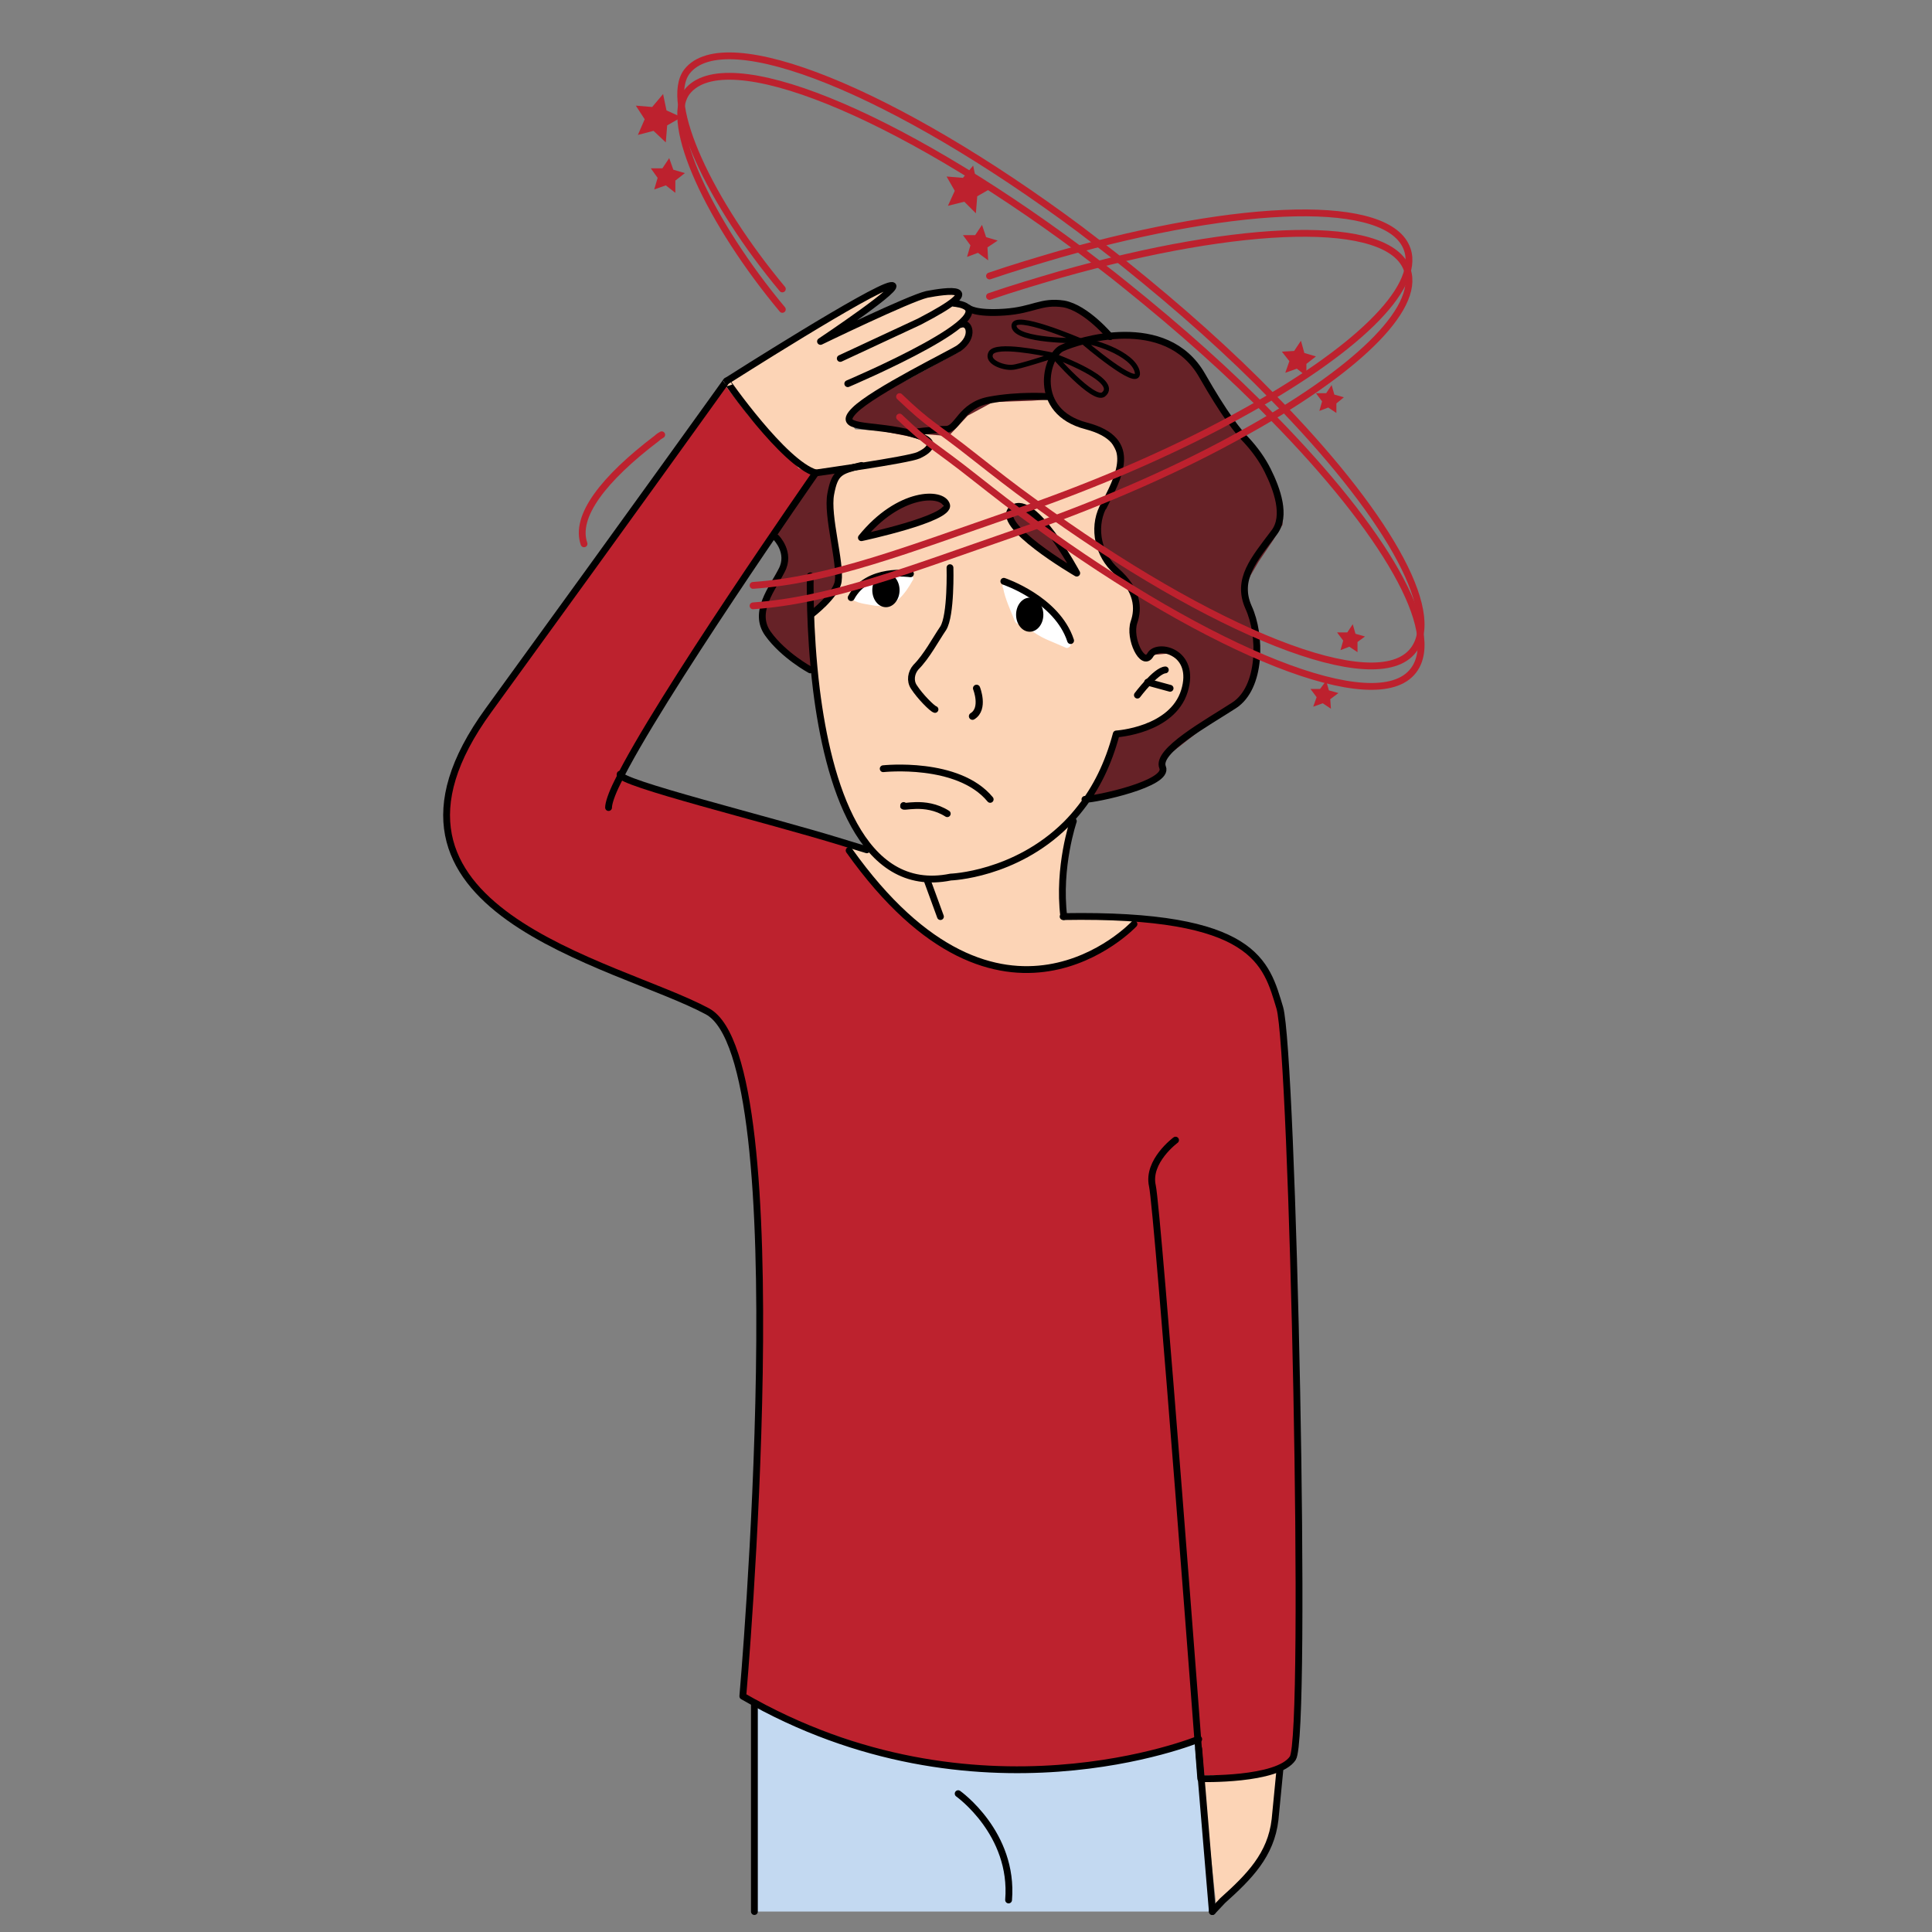
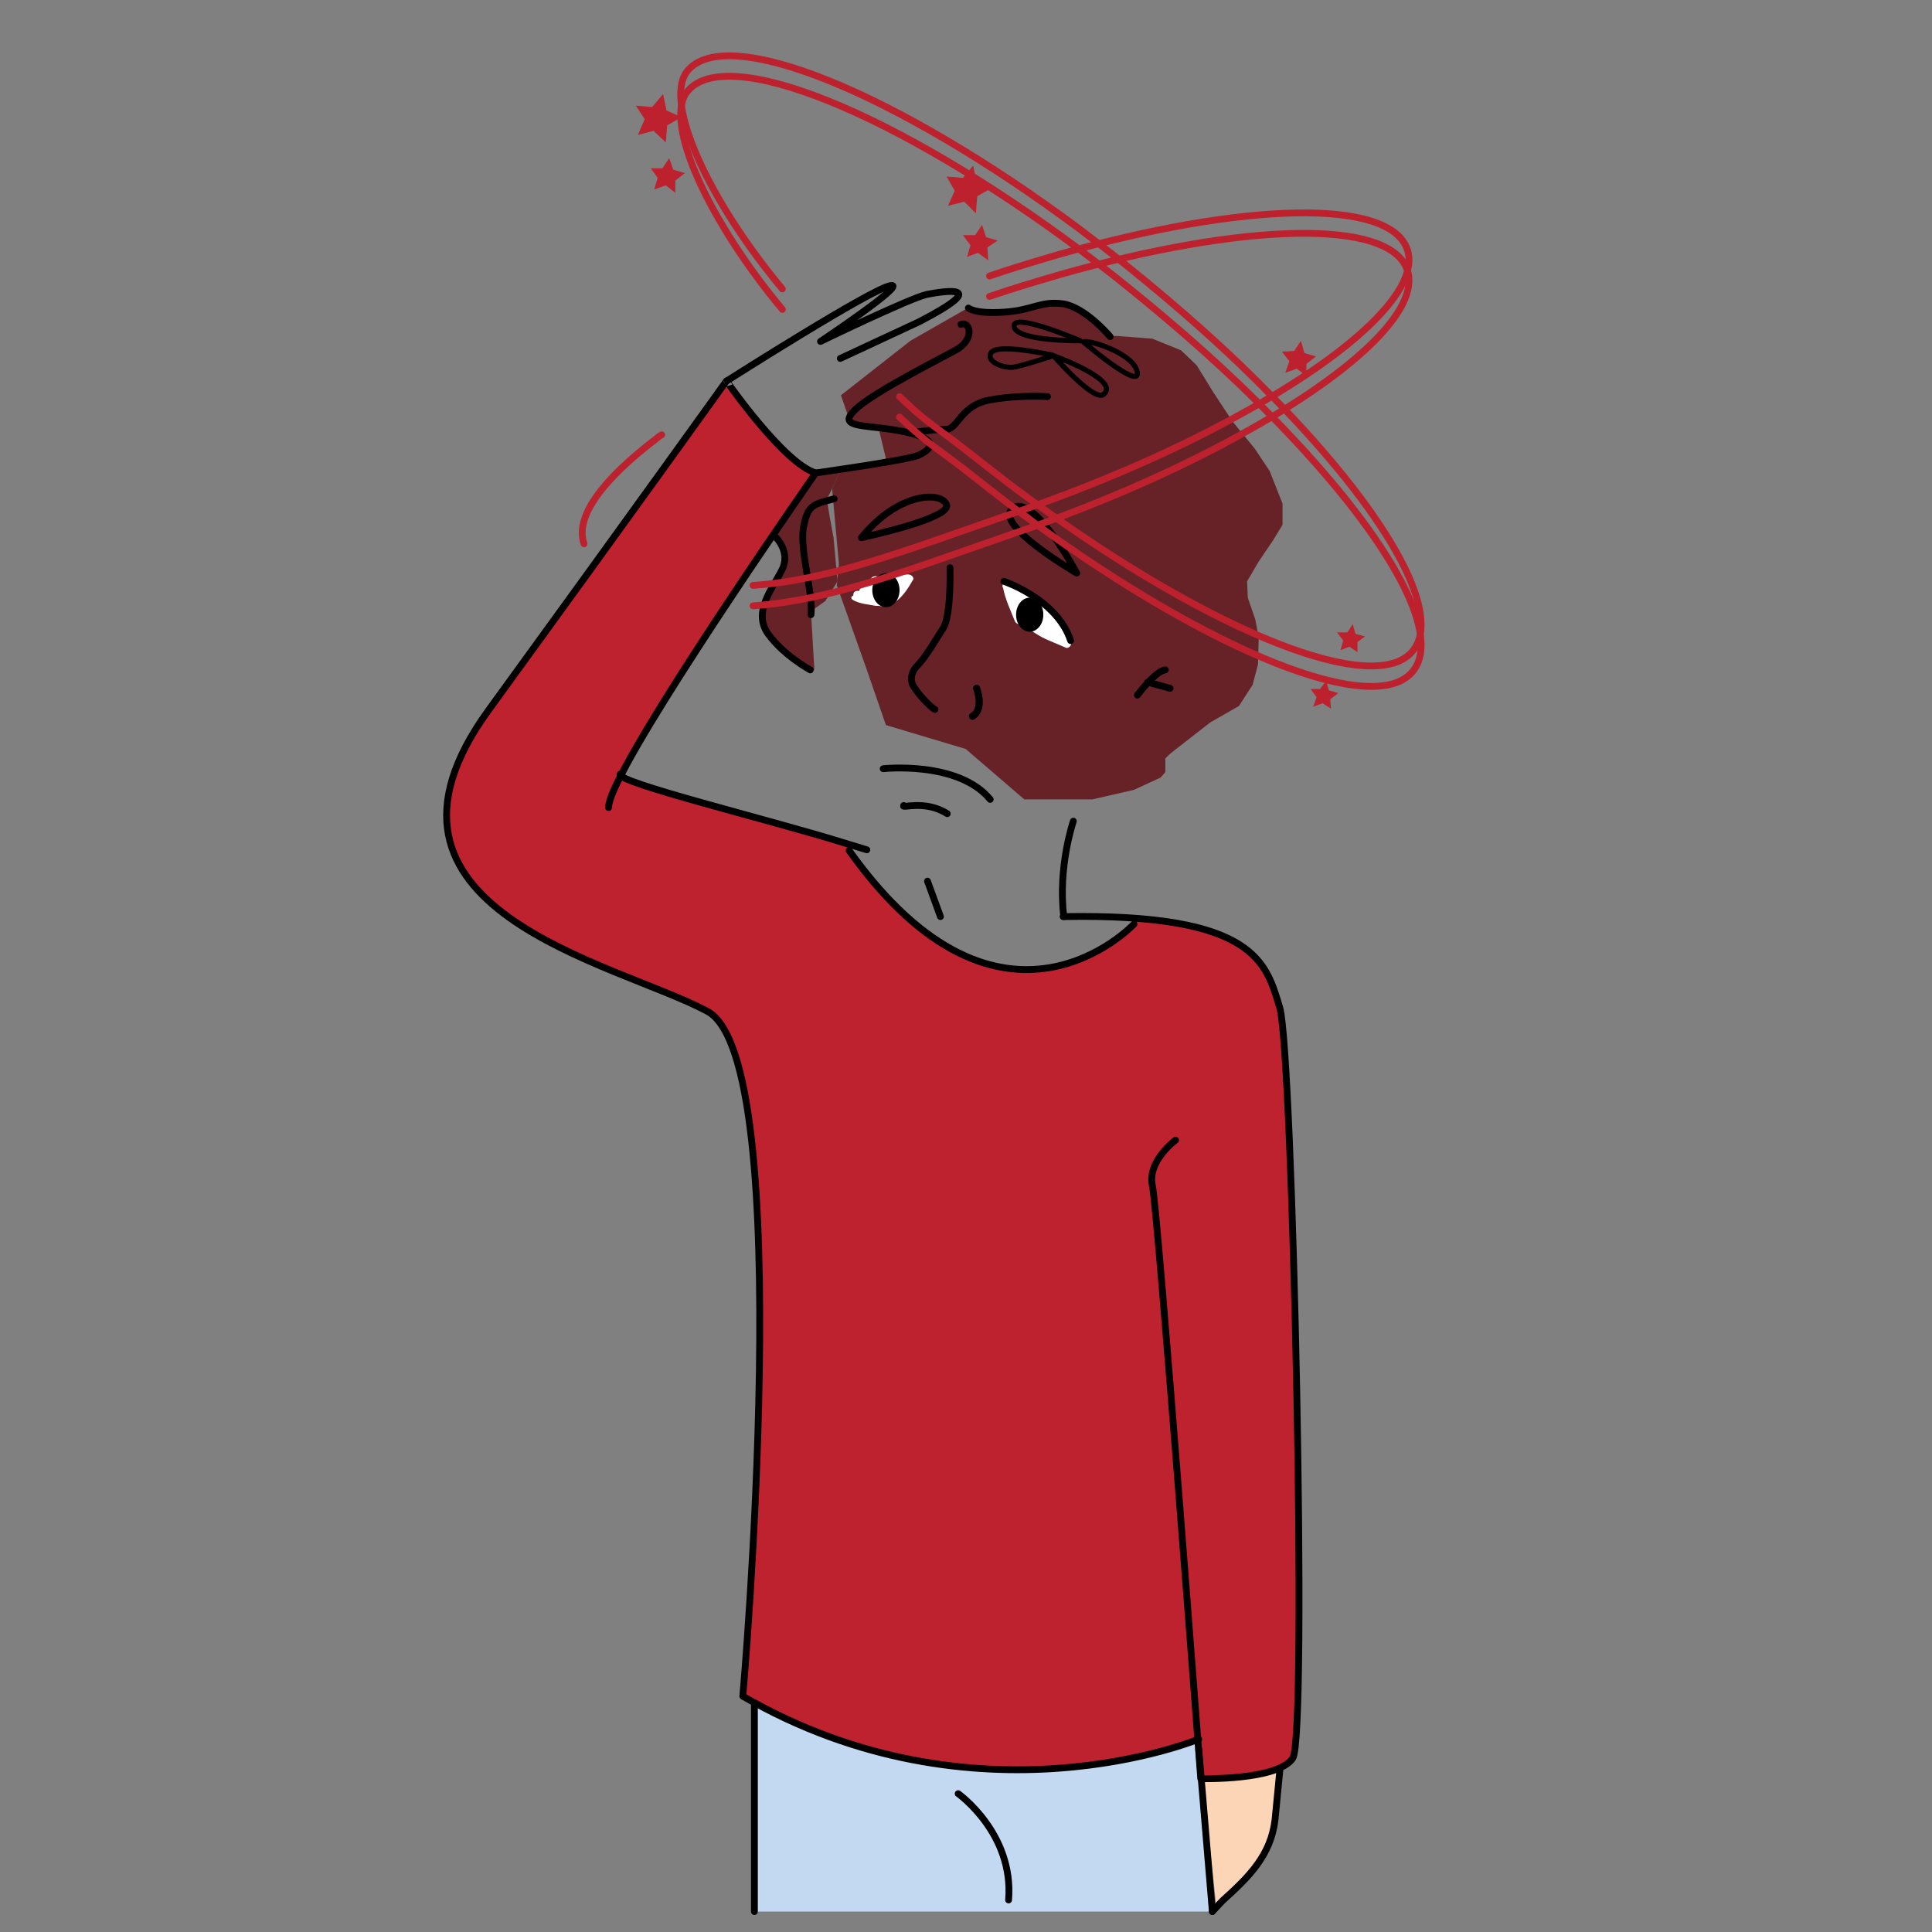
<svg xmlns="http://www.w3.org/2000/svg" version="1.1" x="0px" y="0px" viewBox="0 0 283.5 283.5" style="enable-background:new 0 0 283.5 283.5;" xml:space="preserve">
  <rect x="0" y="0" width="283.5" height="283.5" fill="#808080" stroke="none" />
  <style type="text/css">
	.st0{fill:#BD222E;}
	.st1{fill:#C3D9F1;}
	.st2{fill:#FCD4B6;}
	.st3{fill:#662227;}
	.st4{fill:#FFFFFF;}
	.st5{fill:none;stroke:#000000;stroke-linecap:round;stroke-linejoin:round;stroke-miterlimit:10;}
	.st6{fill:none;stroke:#000000;stroke-width:1.053;stroke-linecap:round;stroke-linejoin:round;stroke-miterlimit:10;}
	.st7{fill:none;stroke:#000000;stroke-width:0.75;stroke-linecap:round;stroke-linejoin:round;stroke-miterlimit:10;}
	.st8{fill:none;stroke:#000000;stroke-width:0.75;stroke-miterlimit:10;}
	.st9{fill:none;stroke:#BD212E;stroke-linecap:round;stroke-linejoin:round;stroke-miterlimit:10;}
	.st10{fill:#BD212E;}
</style>
  <g id="Слой_1">
</g>
  <g id="Слой_5">
    <path class="st0" d="M189.7,257.9l-1.9,1.8l-4.9,0.8l-6.6,0.4l-0.3-5.8l-2.6,0.9l-7.8,2l-11.7,1.6l-12.1-0.4l-11.1-1.8l-13.9-4.7   l-7.8-3.9l1.6-24.5l0.8-22.2l0-17.5l-0.9-15.2c0,0-0.6-8.4-1.5-10.4c-0.9-2.1-1.7-5.9-2-6.7c-0.4-0.7-1.5-3.8-3.4-4.1   c-1.9-0.4-3.9-1.8-3.9-1.8l-6.7-2.7l-15.1-7.1l-5.2-3.2l-3.9-4.5l-3.2-5.7l0.1-5c0,0,1-4.9,1.6-6.2c0.6-1.3,5.2-8.7,5.2-8.7   l4.7-6.4l9.4-13l13.2-18.3l6.6-9.2c0,0,3.4,3.8,4.1,4.5c0.6,0.8,7.8,8.8,9.2,8.8l-0.7,1.1l-6.1,8.1l-12.6,20l-8.5,13.9   c0,0-1.5,0.5-0.5,0.9c1,0.4,2.7,1.4,2.7,1.4l33.4,9.7l-2.7-0.4l1.6,2.2c0,0,6.9,9.2,9.6,10.2c2.7,1,6.3,4.3,8.1,4.4   c1.8,0.1,4,1.1,4,1.1s9-0.3,10-1.3s6-3.1,7-4c1-0.9,2-2.3,2-2.3s7.1,0.8,8.7,1.3c1.6,0.4,5.2,1.6,6.8,2.8s2.7,3.3,4.3,5.4   c1.6,2.1,2.4,18.1,2.4,18.1l1.3,40.2l0.4,34.4l-0.2,14.3L189.7,257.9z" />
    <path class="st1" d="M177.9,280.5h-67.2v-30.6l5.3,2.6c0,0,12.1,5.8,23,6.6s19.2,0.6,25.3-0.7s11.7-3.1,11.7-3.1L177.9,280.5z" />
    <path class="st2" d="M178.5,279.9l5-5c0,0,3-4,3.4-6.4s1-8.7,1-8.7l-4.2,0.7l-7.3,0L178.5,279.9z" />
    <polygon class="st3" points="160.3,117.3 166.4,115.9 170.3,114.1 171,113.3 171,111.3 171.7,110.6 177.6,106 181.8,103.6    183.8,100.5 184.6,97.5 184.7,93.6 184.2,90.9 183.1,87.7 183,85.3 184.7,82.4 186.8,79.3 188.2,77 188.2,73.9 186.3,69.1    184.1,65.8 180.9,61.9 178,57.5 175.6,53.6 173.3,51.4 169.1,49.7 163.9,49.3 162.9,49.3 160.7,47.3 157.1,45 154.6,44.6    148.1,45.4 143.3,45.7 142,45.2 133.6,50 123.4,58 124.4,60.9 124.9,62 128.8,62.3 130,67.3 123.4,68.8 122.1,71.7 123.1,82.7    122.8,85.9 127.2,98.3 130,106.4 141.7,109.9 150.3,117.3  " />
-     <path class="st2" d="M166.4,135.6l-3.1,2.6l-4.6,2.7l-7.8,1.4l-4.9-0.5l-8.4-3.5l-6.1-4.8l-7.1-9.1l3.4,0.4l-1.6-2.1l-4-9l-1.7-6.8   l-1.2-8.5l-0.3-8.2l2.8-2.8c0,0,1-2.2,1-2.4c0-0.2-0.3-5.5-0.3-5.5l-0.6-4.1l-0.2-2.9l0.9-2.3l0.8-1.5l-4,1l-2.2-1l-7.2-7.5   l-3.8-4.9l1.8-1.1l9-5.6l13-7.4h0.7l-7.5,6.7l9.9-4.8l2.6-0.6l4.1-0.4l0.6,0.4l-1.2,1.4l1.7,0.2l1,0.5v1.1l-1,1.1l1,0.5v1.4   l-1.1,1.9l-4.1,2.2l-9.6,5.2l-2.8,2.3l1.2,1.7l3.6,0.2l4.1,0.8l2.1,0.6l0.9,0.9l-0.6-1.8l3.6,0.3l2.8-3l3.7-2l5.7-0.2l3-0.2   l0.7,1.8l1.5,1.3l4.1,1.3l2.3,1.7l1.4,2.6l-0.7,2.4l-1.3,4.5l-1.4,3.1l-0.1,2.9l2.2,3.4l2.7,2.7l0.8,2.9l-0.4,3.3l0.4,3l1.3,1.5   l1.3-0.9l2.2-0.2l1.7,1l1.2,1.7l-0.5,3.4l-1.2,2L170,106l-4.7,1.6l-1.8,0.3l-0.1,1.4l-1.7,4.4l-4.3,6.4l-0.3,2.3l-1.3,6.6l0.4,5.5   h3.4h5.7l1.5,0.2L166.4,135.6z" />
    <polygon class="st3" points="157.5,83.3 154.3,78 151.1,74.9 149.6,74.3 148.5,74.9 148.5,76.6 152.7,80.8 158,84.2  " />
    <polygon class="st3" points="126.7,78.8 130,78 136.6,75.9 138.4,74.8 138.4,73.5 135.8,73 133.6,73 128.8,75.9  " />
    <path class="st3" d="M119.5,98.3l-0.5-8.6l2.1-1.5l1.8-2.9l-0.6-6.5c0,0-1.1-5.6-0.9-5.8c0.3-0.2,2-4.2,2-4.2l-3.7,0.5l-6.1,9.4   l1.3,1.2l0.3,1.9l-0.4,1.9l-1.5,2.6l-1.3,3.3v1.6l1.6,2.8l4.1,3.5L119.5,98.3z" />
    <path class="st4" d="M157.1,94.2c-0.1-0.2-0.3-0.4-0.4-0.6c0.1-0.2,0.1-0.5-0.1-0.7c-1.2-1.4-2.3-2.7-3.5-4.1   c-0.3-0.3-0.6-0.3-0.9-0.2c0-0.1-0.1-0.1-0.1-0.2c0,0-0.1-0.1-0.1-0.1c0,0,0,0,0,0c-0.3-0.6-0.9-1-1.4-1.5   c-0.2-0.1-0.3-0.2-0.5-0.2c-0.2-0.2-0.5-0.4-0.7-0.6c-0.3-0.3-0.8-0.2-1.1,0c-0.1-0.1-0.2-0.1-0.3-0.2c-0.1-0.1-0.1-0.1-0.2-0.2   c-0.2-0.2-0.5-0.1-0.6,0.1c-0.1,0.1-0.1,0.2-0.1,0.4c0,0.1,0.1,0.1,0.1,0.2c0.3,1.6,1.1,3.3,1.7,4.8c0.3,0.8,1.7,0.6,1.5-0.3   c-0.1-0.3-0.2-0.6-0.3-0.9c0-0.1,0.1-0.2,0.1-0.3c0-0.3,0-0.6-0.1-0.9c0.2,0.2,0.5,0.5,0.7,0.7c0.3,0.3,0.7,0.3,1,0.1   c0,0.1,0,0.1,0.1,0.2c0.1,0.1,0.2,0.3,0.3,0.4c-0.2,0.1-0.3,0.3-0.4,0.5c-0.5,0.1-1,0.6-0.6,1.1c0.1,0.1,0.1,0.2,0.2,0.3   c0,0,0,0.1,0.1,0.1c-0.1,0-0.2,0-0.2-0.1c-0.3-0.1-0.5,0.3-0.2,0.4c0.8,0.5,1.5,1,2.4,1.4c0.9,0.4,1.9,0.8,2.8,1.2   C156.7,95.3,157.4,94.7,157.1,94.2z" />
    <path class="st4" d="M133.1,84.3c-0.6,0-1.3,0.1-1.9,0.1c-0.2,0-0.4,0-0.6,0c-0.9,0.2-0.8,1.1-0.2,1.4c0,0-0.1,0.1-0.1,0.1   c-0.4,0.6,0.2,1.2,0.8,1.1c-0.4,0.5-1,0.9-1.6,1.1c-0.1-0.1-0.1-0.2-0.3-0.3c-0.1-0.1-0.3-0.2-0.4-0.3c0.1-0.2,0.1-0.5-0.1-0.7   c0.1-0.2,0.1-0.4,0-0.5c0.2-0.2,0.3-0.4,0.5-0.6c0.6-0.9-0.9-1.6-1.4-0.8c-0.1,0.1-0.5,0.6-0.3,0.6c-0.4,0-0.7,0.2-0.8,0.5   c-0.3,0.1-0.6,0.4-0.6,0.7c-0.1,0-0.2,0-0.3,0c-0.5,0-0.6,0.4-0.6,0.7c0,0,0,0,0,0c-0.3,0.1-0.4,0.4-0.1,0.6   c0.9,0.6,2.4,0.7,3.4,0.9c0.1,0,0.3,0,0.4,0c2.3,0.5,4-1.9,5-3.7C134.3,84.8,133.7,84.2,133.1,84.3z" />
  </g>
  <g id="Слой_3">
    <path class="st5" d="M156,134.5c28.3-0.5,29.8,6.8,31.8,13.4c1.9,6.6,4.1,106.8,1.9,110.1c-2.2,3.3-13.5,3-13.5,3s-6.3-83.5-7.1-87   c-0.8-3.6,3.4-6.7,3.4-6.7" />
    <path class="st5" d="M175.9,255.2c0,0-32.6,13.5-66.9-6.3c0,0,8.2-93.3-5.2-100.5s-53.5-14.8-32.1-44.2   c21.8-30,34.9-48.3,34.9-48.3S115,68,119.7,69.4c0,0-23.3,33.4-29.1,45.4c-0.9,1.8-1.3,3.1-1.3,3.7" />
    <path class="st5" d="M127.2,124.7c0,0,0,0-3.6-1.1c-11-3.4-33.2-8.8-32.6-10" />
    <path class="st5" d="M166.4,135.6c0,0-19.4,20.7-41.8-10.8" />
    <path class="st5" d="M157.5,120.5c0,0-2.3,6.7-1.4,14" />
    <line class="st5" x1="136.1" y1="129.3" x2="138" y2="134.5" />
    <line class="st5" x1="110.7" y1="249.9" x2="110.7" y2="280.5" />
    <path class="st5" d="M140.6,263.2c0,0,8.2,5.8,7.4,15.6" />
    <line class="st5" x1="175.9" y1="256.6" x2="177.9" y2="280.5" />
    <path class="st5" d="M187.8,259.8l-0.7,7.2c-0.6,5.2-3.8,8.4-7.7,11.9l-1.5,1.6" />
-     <path class="st5" d="M118.9,84.5c0,0-0.2,7.7,0.9,16.7c1.7,13.6,6.5,30.2,19.7,27.5c0,0,9.4-0.3,16.9-7.7c0.8-0.8,1.5-1.6,2.2-2.5   c2.2-2.8,4-6.3,5.2-10.8c0,0,8.2-0.5,10-6.3s-4-7.1-5-5.3c-1.1,1.9-3.2-2.4-2.4-4.8c0.7-2,0.6-4.7-2.6-7.5c-2.6-2.3-3.5-6.2-2-9.3   c0,0,0-0.1,0.1-0.1c2.1-4.2,5.5-9.8-2.5-11.9c-8.1-2.1-5.9-10.3-3.6-11.4s15.3-5.3,20.6,4c3.2,5.6,5.3,8.3,6.5,9.5   c1.2,1.3,2.3,2.8,3.1,4.4c1.4,2.8,2.8,6.7,1,9.1c-3,4-5.6,6.9-3.8,11c1.9,4.1,1.9,11.8-2.1,14.4c-4,2.6-11.5,6.7-10.5,9.1   c1,2.4-9.8,4.7-11.4,4.7" />
    <path class="st5" d="M113.9,78.9c0,0,2.2,2.2,0.8,4.8c-1.3,2.6-4.3,6.1-2,9.3c2.3,3.2,6.2,5.3,6.2,5.3" />
-     <path class="st5" d="M119,90.2c0,0,3.7-2.8,4-4.9c0.4-2.8-1.7-9.6-1.1-12.8c0.6-3.2,1.3-3.4,4.5-4.2" />
+     <path class="st5" d="M119,90.2c0.4-2.8-1.7-9.6-1.1-12.8c0.6-3.2,1.3-3.4,4.5-4.2" />
    <path class="st5" d="M133.6,63.5c0,0,3.4-0.5,5.2-0.5s2.1-3.5,6.4-4.3c4.3-0.8,8.5-0.5,8.5-0.5" />
    <path class="st5" d="M162.9,49.4c0,0-3.5-4.2-6.8-4.8c-3.4-0.5-4.4,0.9-8.7,1.2c-4.4,0.3-5.3-0.6-5.3-0.6" />
    <path class="st5" d="M106.8,55.8c0,0,21.2-13.5,23.9-13.9c2.6-0.4-10.3,8.2-10.3,8.2s13-6.3,15.6-6.9c2.6-0.5,9.7-1.6-1.1,4   l-11.6,5.4" />
    <path class="st5" d="M119.7,69.4c0,0,13.6-1.9,15.1-2.6s3.6-2.2-1.9-3.4c-5.4-1.2-10.3-0.4-7.5-3.2s14.3-8.4,15.3-9.1   c2.4-1.7,1.5-4,0.3-3.5" />
-     <path class="st5" d="M124.4,56.3c0,0,25.2-10.7,15.6-11.8" />
    <path class="st5" d="M126.4,78.9c0,0,13.1-2.8,12.5-4.8C138.3,72.1,131.9,72.1,126.4,78.9z" />
    <path class="st5" d="M158,84.1c0,0-12.4-7.2-9.4-9.5C151.7,72.3,158,84.1,158,84.1z" />
    <path class="st5" d="M139.4,83.3c0,0,0.2,7-1,8.9c-1.1,1.6-2.4,4.1-4,5.7c-0.7,0.8-0.9,2-0.3,2.9c0.9,1.4,2.7,3.2,3.1,3.3" />
    <path class="st6" d="M143.3,101c0,0,1.2,3-0.6,4.1" />
    <path class="st5" d="M129.6,112.8c0,0,11-1.2,15.7,4.5" />
    <path class="st5" d="M132.6,118.2c-0.4,0.5,3.1-0.9,6.4,1.2" />
    <path class="st5" d="M147.3,85.3c0,0,7.8,2.6,9.8,8.7" />
-     <path class="st5" d="M133.6,84.2c0,0-6.3-1-8.7,3.5" />
    <ellipse cx="130" cy="86.6" rx="2" ry="2.5" />
    <ellipse cx="151.1" cy="90.2" rx="2" ry="2.5" />
    <path class="st7" d="M158.5,50c0,0-10-4.3-9.7-2.1C149.1,50.1,158.5,50,158.5,50z" />
    <path class="st8" d="M154.6,52.2c0,0-0.1,0-0.2-0.1c-1.5-0.3-8.2-1.7-9-0.3c-0.7,1.3,1.8,2.2,3.1,2.1   C149.4,53.9,154.5,52.2,154.6,52.2" />
    <path class="st8" d="M159,50.2c0.4-0.5,7.5,1.6,7.9,4.5C167.2,57.2,159,50.2,159,50.2z" />
    <path class="st7" d="M154.6,52.2c0,0,10,3.6,7.3,5.7C160.4,58.9,154.6,52.2,154.6,52.2z" />
    <path class="st5" d="M166.9,102c0,0,2.7-3.6,4.1-3.7" />
    <line class="st5" x1="171.7" y1="101" x2="168.4" y2="100.1" />
  </g>
  <g id="Слой_4">
    <path class="st9" d="M132,58.2c4.6,4.4,4.9,4,11.2,9c2.8,2.2,5.6,4.4,8.4,6.4c26.3,19.2,50.4,28.9,55.8,21.8   c4.4-5.7-4.3-20.5-20.6-37.1c-6.2-6.4-13.6-13-21.7-19.5c-2.2-1.8-4.5-3.5-6.7-5.2l0,0c-27-20.1-52-30.3-57.6-23.1   c-3.5,4.6,3.4,19.2,14,31.9" />
    <path class="st9" d="M85.7,79.8c-1.4-4,2.8-9.5,10.7-15.5c0.2-0.2,0.5-0.4,0.7-0.5" />
    <path class="st9" d="M110.5,85.9c11.4-0.8,22.3-5.1,38.5-10.7c0.9-0.3,1.7-0.6,2.6-0.9c11.5-4.1,22-8.8,30.6-13.6   c16.4-9,26.3-18.3,24.3-24.1c-2.6-7.6-24.2-6.9-51,0.7l0,0c-3.4,1-6.8,2-10.3,3.2" />
    <path class="st9" d="M132,61.2c4.6,4.4,4.9,4,11.2,9c2.8,2.2,5.6,4.4,8.4,6.4c26.3,19.2,50.4,28.9,55.8,21.8   c4.4-5.7-4.3-20.5-20.6-37.1c-6.2-6.4-13.6-13-21.7-19.5c-2.2-1.8-4.5-3.5-6.7-5.2l0,0c-27-20.1-52-30.3-57.6-23.1   c-3.5,4.6,3.4,19.2,14,31.9" />
    <path class="st9" d="M110.5,88.9c11.4-0.8,22.3-5.1,38.5-10.7c0.9-0.3,1.7-0.6,2.6-0.9c11.5-4.1,22-8.8,30.6-13.6   c16.4-9,26.3-18.3,24.3-24.1c-2.6-7.6-24.2-6.9-51,0.7l0,0c-3.4,1-6.8,2-10.3,3.2" />
    <polygon class="st10" points="95.7,15.7 97.3,13.8 97.8,16.2 100,17.2 97.9,18.4 97.7,20.9 95.9,19.2 93.6,19.8 94.6,17.5    93.3,15.5  " />
    <polygon class="st10" points="97.2,24.7 98.2,23.2 98.8,24.9 100.5,25.4 99.1,26.5 99.1,28.3 97.7,27.2 96,27.8 96.5,26.1    95.5,24.7  " />
-     <polygon class="st10" points="194.6,57.7 195.4,56.5 195.8,57.9 197.2,58.3 196.1,59.2 196.1,60.6 194.9,59.8 193.6,60.3 194,58.9    193.1,57.7  " />
    <polygon class="st10" points="189.9,51.5 190.9,50 191.4,51.8 193.1,52.3 191.7,53.4 191.7,55.2 190.3,54.1 188.6,54.7 189.2,53    188.1,51.6  " />
    <polygon class="st10" points="193.7,101.1 194.6,99.9 195,101.3 196.4,101.7 195.2,102.6 195.3,104 194.1,103.2 192.7,103.7    193.2,102.3 192.3,101.1  " />
    <polygon class="st10" points="197.7,92.8 198.5,91.6 198.9,93 200.3,93.4 199.2,94.2 199.2,95.7 198,94.9 196.7,95.4 197.1,94    196.2,92.8  " />
    <g>
      <polygon class="st10" points="141.3,26.1 142.8,24.3 143.3,26.7 145.5,27.6 143.4,28.8 143.2,31.3 141.5,29.6 139.1,30.2     140.1,28 138.9,25.9   " />
      <polygon class="st10" points="143.1,34.5 144.1,33 144.7,34.8 146.4,35.3 144.9,36.3 145,38.2 143.5,37.1 141.9,37.7 142.4,36     141.3,34.5   " />
    </g>
  </g>
</svg>